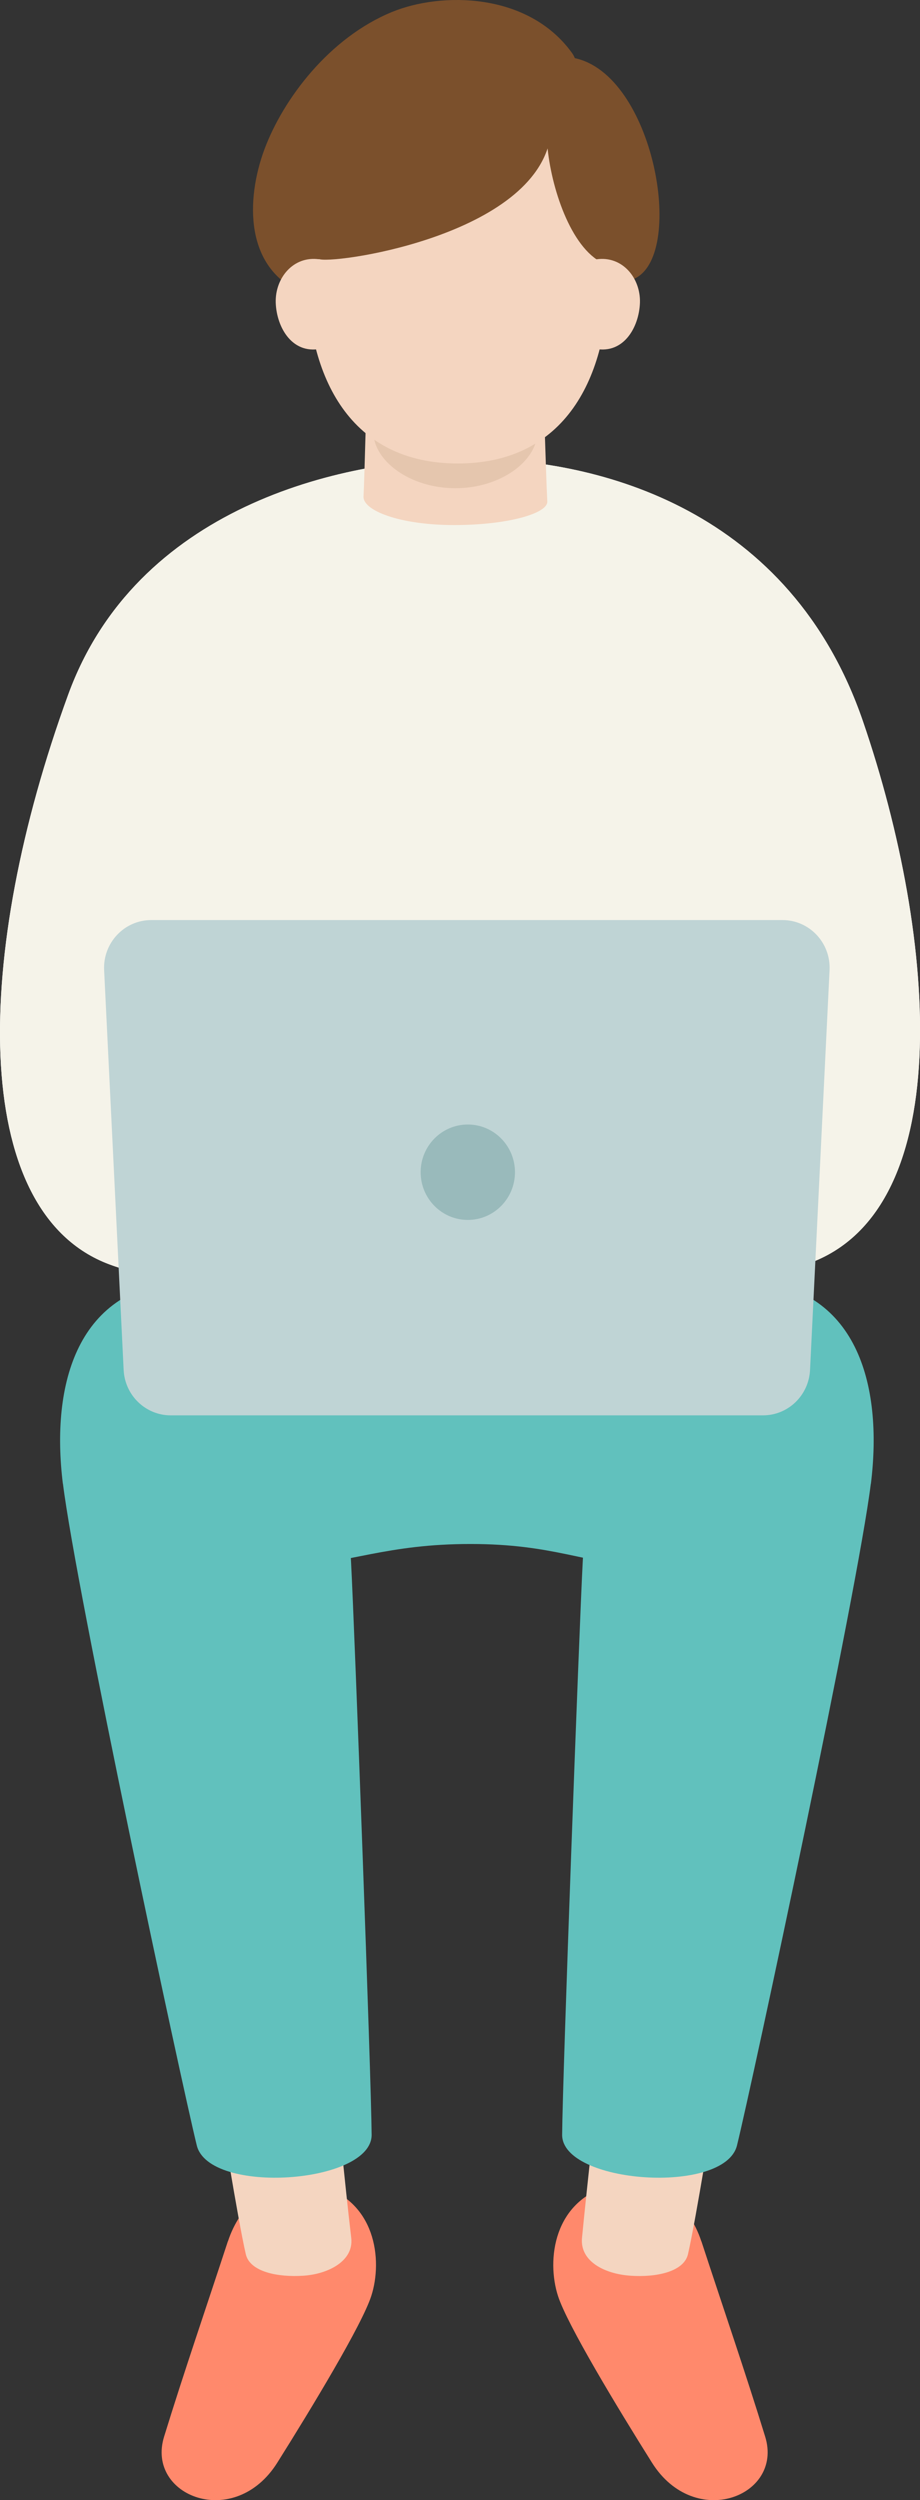
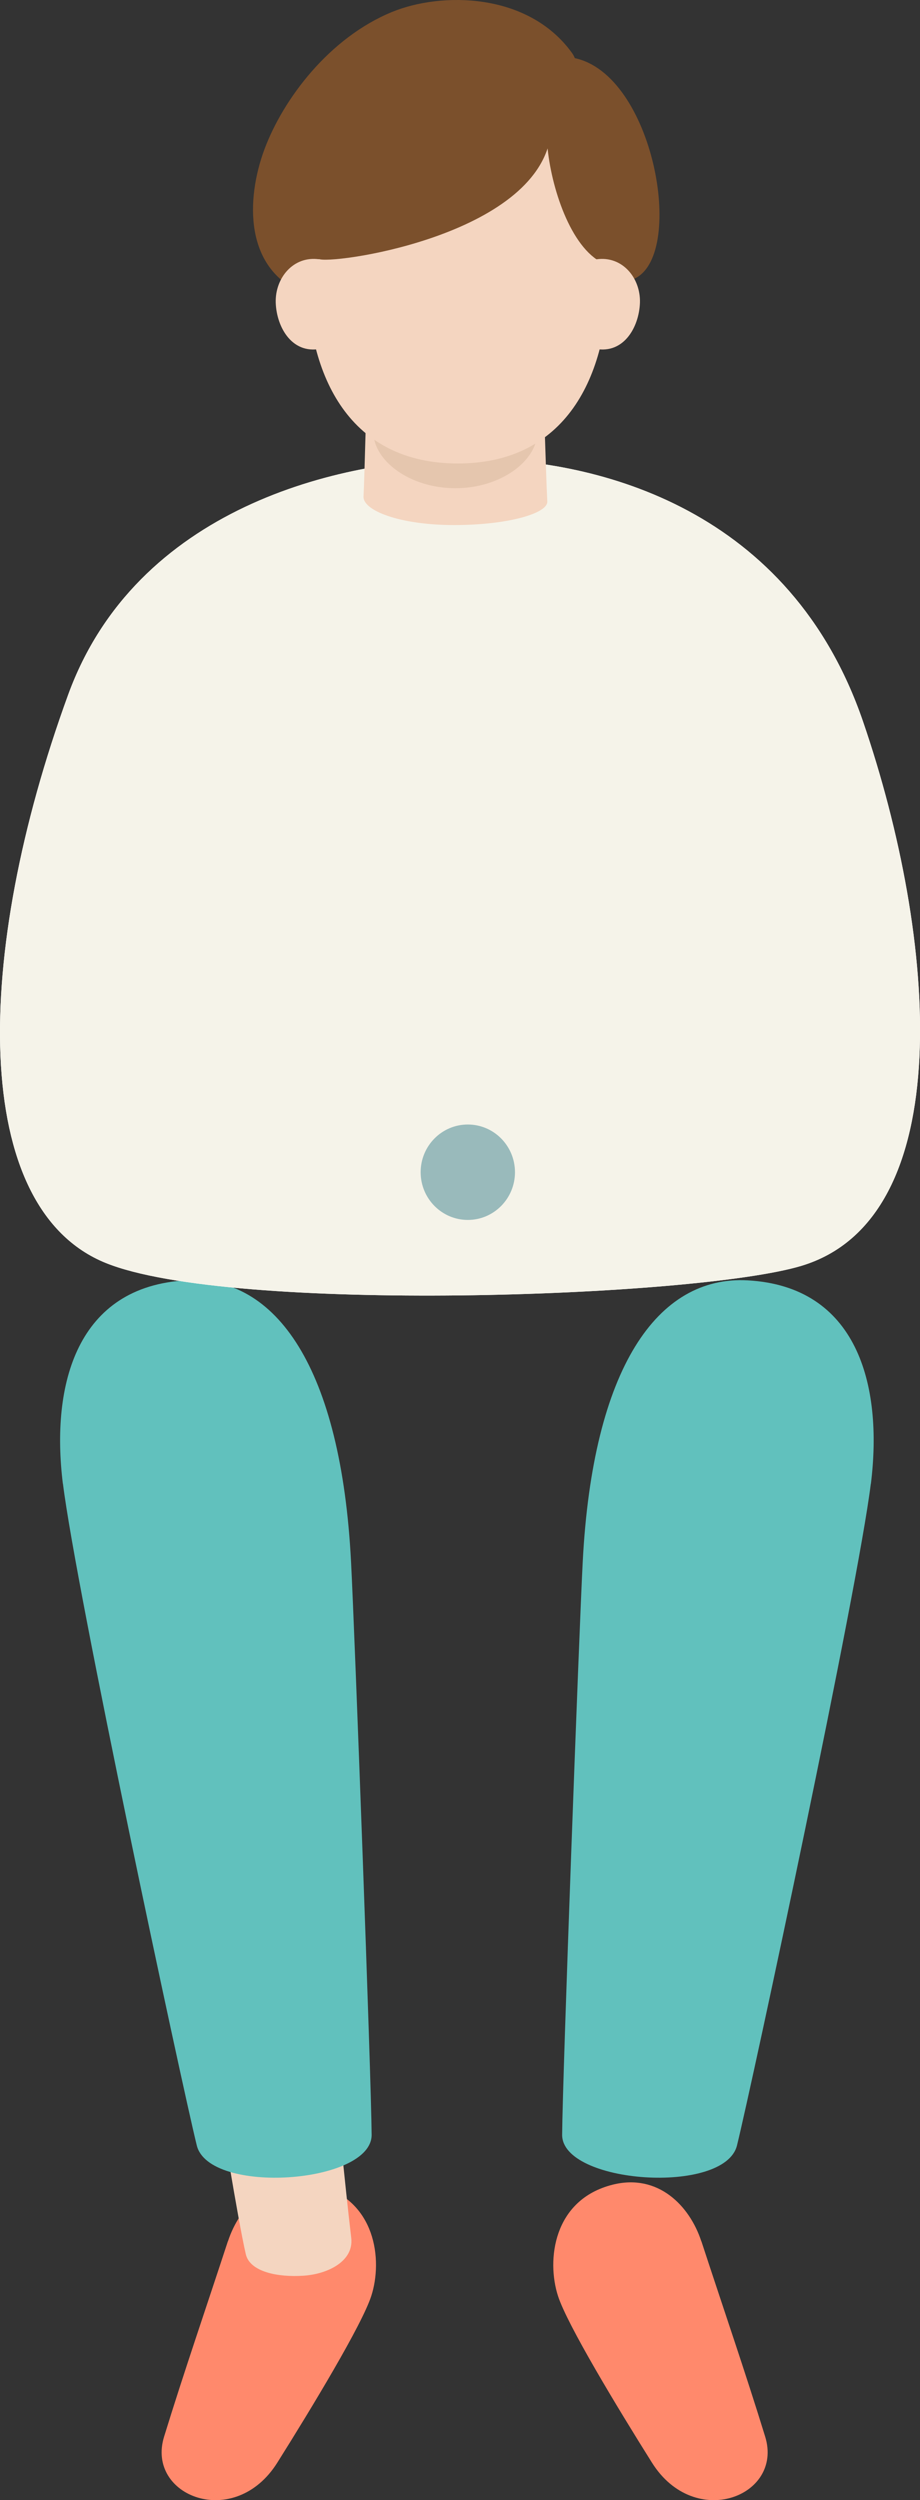
<svg xmlns="http://www.w3.org/2000/svg" id="_レイヤー_2" data-name="レイヤー_2" viewBox="0 0 104.17 282.98">
  <rect x="0" y="0" width="104.17" height="282.98" fill="#333333" stroke="none" />
  <defs>
    <style>
      .cls-1 {
        fill: #fafbfc;
      }

      .cls-2 {
        fill: #e5c6ae;
      }

      .cls-3 {
        fill: #f4d5c0;
      }

      .cls-4 {
        fill: #f5f3e9;
      }

      .cls-5 {
        fill: #61c1bd;
      }

      .cls-6 {
        fill: #7b502c;
      }

      .cls-7 {
        fill: #99babb;
      }

      .cls-8 {
        fill: #bfd4d5;
      }

      .cls-9 {
        fill: #ff896c;
      }
    </style>
  </defs>
  <g id="image">
    <g>
      <path class="cls-9" d="M25.8,253.69c-2.4,7.34-4.98,14.83-7.22,22.11-2.08,6.74,7.97,10.66,12.82,2.94,3.92-6.24,9.59-15.61,10.64-18.87,1.31-4.04.55-10.89-6.18-12.59-5.15-1.3-8.73,2.37-10.05,6.41Z" />
      <path class="cls-9" d="M79.42,253.69c2.4,7.34,4.98,14.83,7.22,22.11,2.08,6.74-7.97,10.66-12.82,2.94-3.92-6.24-9.59-15.61-10.64-18.87-1.31-4.04-.55-10.89,6.18-12.59,5.15-1.3,8.73,2.37,10.05,6.41Z" />
      <g>
        <g>
-           <path class="cls-3" d="M80.88,238.22s-2.06,12.92-2.98,16.92c-.46,2-3.61,2.65-6.54,2.44-2.93-.21-5.72-1.64-5.46-4.29.58-5.98,1.69-15.92,2-18.35.31-2.43,13.71-2.4,12.98,3.28Z" />
          <path class="cls-5" d="M98.6,167.95c-1.51,12.19-13.38,67.67-15.15,74.88-1.39,5.66-19.84,4.36-19.8-1.21.05-6.61,1.92-56.96,2.33-64.82,1.13-21.96,8.46-32.44,18.68-31.88,12.31.68,15.35,11.68,13.95,23.03Z" />
        </g>
        <g>
          <path class="cls-3" d="M24.85,238.22s2.06,12.92,2.98,16.92c.46,2,3.61,2.64,6.54,2.44,2.74-.18,5.72-1.64,5.4-4.29-.75-6.26-1.63-15.92-1.95-18.35-.31-2.43-13.71-2.4-12.98,3.28Z" />
          <path class="cls-5" d="M7.13,167.95c1.51,12.19,13.38,67.67,15.15,74.88,1.39,5.66,19.85,4.36,19.8-1.21-.05-6.61-1.92-56.96-2.33-64.82-1.13-21.96-8.46-32.44-18.68-31.88-12.31.68-15.35,11.68-13.95,23.03Z" />
-           <path class="cls-5" d="M86.67,146.94c-6.77-2.73-60.84-2.73-67.6,0-13.41,5.4-12.23,18.66-9.19,32.64.67,3.07,16.05-1.53,21.95-2.03,7.93-.68,12.06-2.79,21.44-2.79s12.75,2.16,20.64,2.79c5.91.47,21.28,5.1,21.95,2.03,3.04-13.98,4.22-27.24-9.19-32.64Z" />
        </g>
      </g>
      <path class="cls-1" d="M11.97,142.95c-15.37-6.23-14.99-34.86-4.25-64.32,7.67-21.05,30.56-26.71,45.42-26.71s36.39,5.84,44.58,29.75c8.42,24.56,10.94,56.25-7.02,61.62-12.01,3.59-64.56,5.41-78.73-.34Z" />
      <path class="cls-4" d="M11.97,142.95c-15.37-6.23-14.99-34.86-4.25-64.32,7.67-21.05,30.56-26.71,45.42-26.71s36.39,5.84,44.58,29.75c8.42,24.56,10.94,56.25-7.02,61.62-12.01,3.59-64.56,5.41-78.73-.34Z" />
      <path class="cls-3" d="M41.53,43.66s-.26,10.63-.37,12.53c-.09,1.6,4.12,3.24,10.25,3.24s10.63-1.33,10.56-2.67c-.19-3.8-.37-12.15-.56-13.85-.19-1.71-19.49-2.66-19.87.76Z" />
      <path class="cls-2" d="M60.85,48.85c0,3.32-4.16,6.41-9.29,6.41s-9.29-3.09-9.29-6.41,4.16-6,9.29-6,9.29,2.69,9.29,6Z" />
      <path class="cls-3" d="M68.91,31.02c0,11.84-4.98,21.44-17.07,21.44s-17.07-9.6-17.07-21.44,7.64-21.44,17.07-21.44,17.07,9.6,17.07,21.44Z" />
      <g>
        <path class="cls-6" d="M61.91,15.52c.17,4.47,2.2,11.52,5.68,13.87,1.37.93,2.43,3.13,4.41,2.07,5.59-2.98,2-23.03-6.96-24.89-2.86-.59-3.2,7.01-3.12,8.95Z" />
        <path class="cls-6" d="M34.65,33.32c2.16.82.11-4.26,1.56-3.97,2.45.49,25.12-3.02,26.2-14.5.25-2.63,4.25-6.25,2.34-8.88C59.77-.89,49.97-.93,44.4,1.35c-7.12,2.92-12.33,9.85-14.45,15.53-2.1,5.63-2.38,13.73,4.7,16.43Z" />
      </g>
      <path class="cls-3" d="M67.04,39.4c3.5.93,5.33-2.33,5.42-5.15.08-2.79-2-5.32-4.92-4.9-2.43.35-2.88,9.41-.5,10.04Z" />
      <path class="cls-3" d="M36.64,39.4c-3.5.93-5.33-2.33-5.42-5.15-.08-2.79,2-5.32,4.92-4.9,2.43.35,2.88,9.41.5,10.04Z" />
      <g>
-         <path class="cls-8" d="M86.4,160.2H19.33c-2.84,0-5.19-2.26-5.33-5.14l-2.21-45.25c-.15-3.08,2.28-5.67,5.33-5.67h71.48c3.05,0,5.48,2.58,5.33,5.67l-2.21,45.25c-.14,2.88-2.48,5.14-5.33,5.14Z" />
        <path class="cls-7" d="M58.31,132.68c0,2.98-2.39,5.4-5.34,5.4s-5.34-2.42-5.34-5.4,2.39-5.4,5.34-5.4,5.34,2.42,5.34,5.4Z" />
      </g>
    </g>
  </g>
</svg>